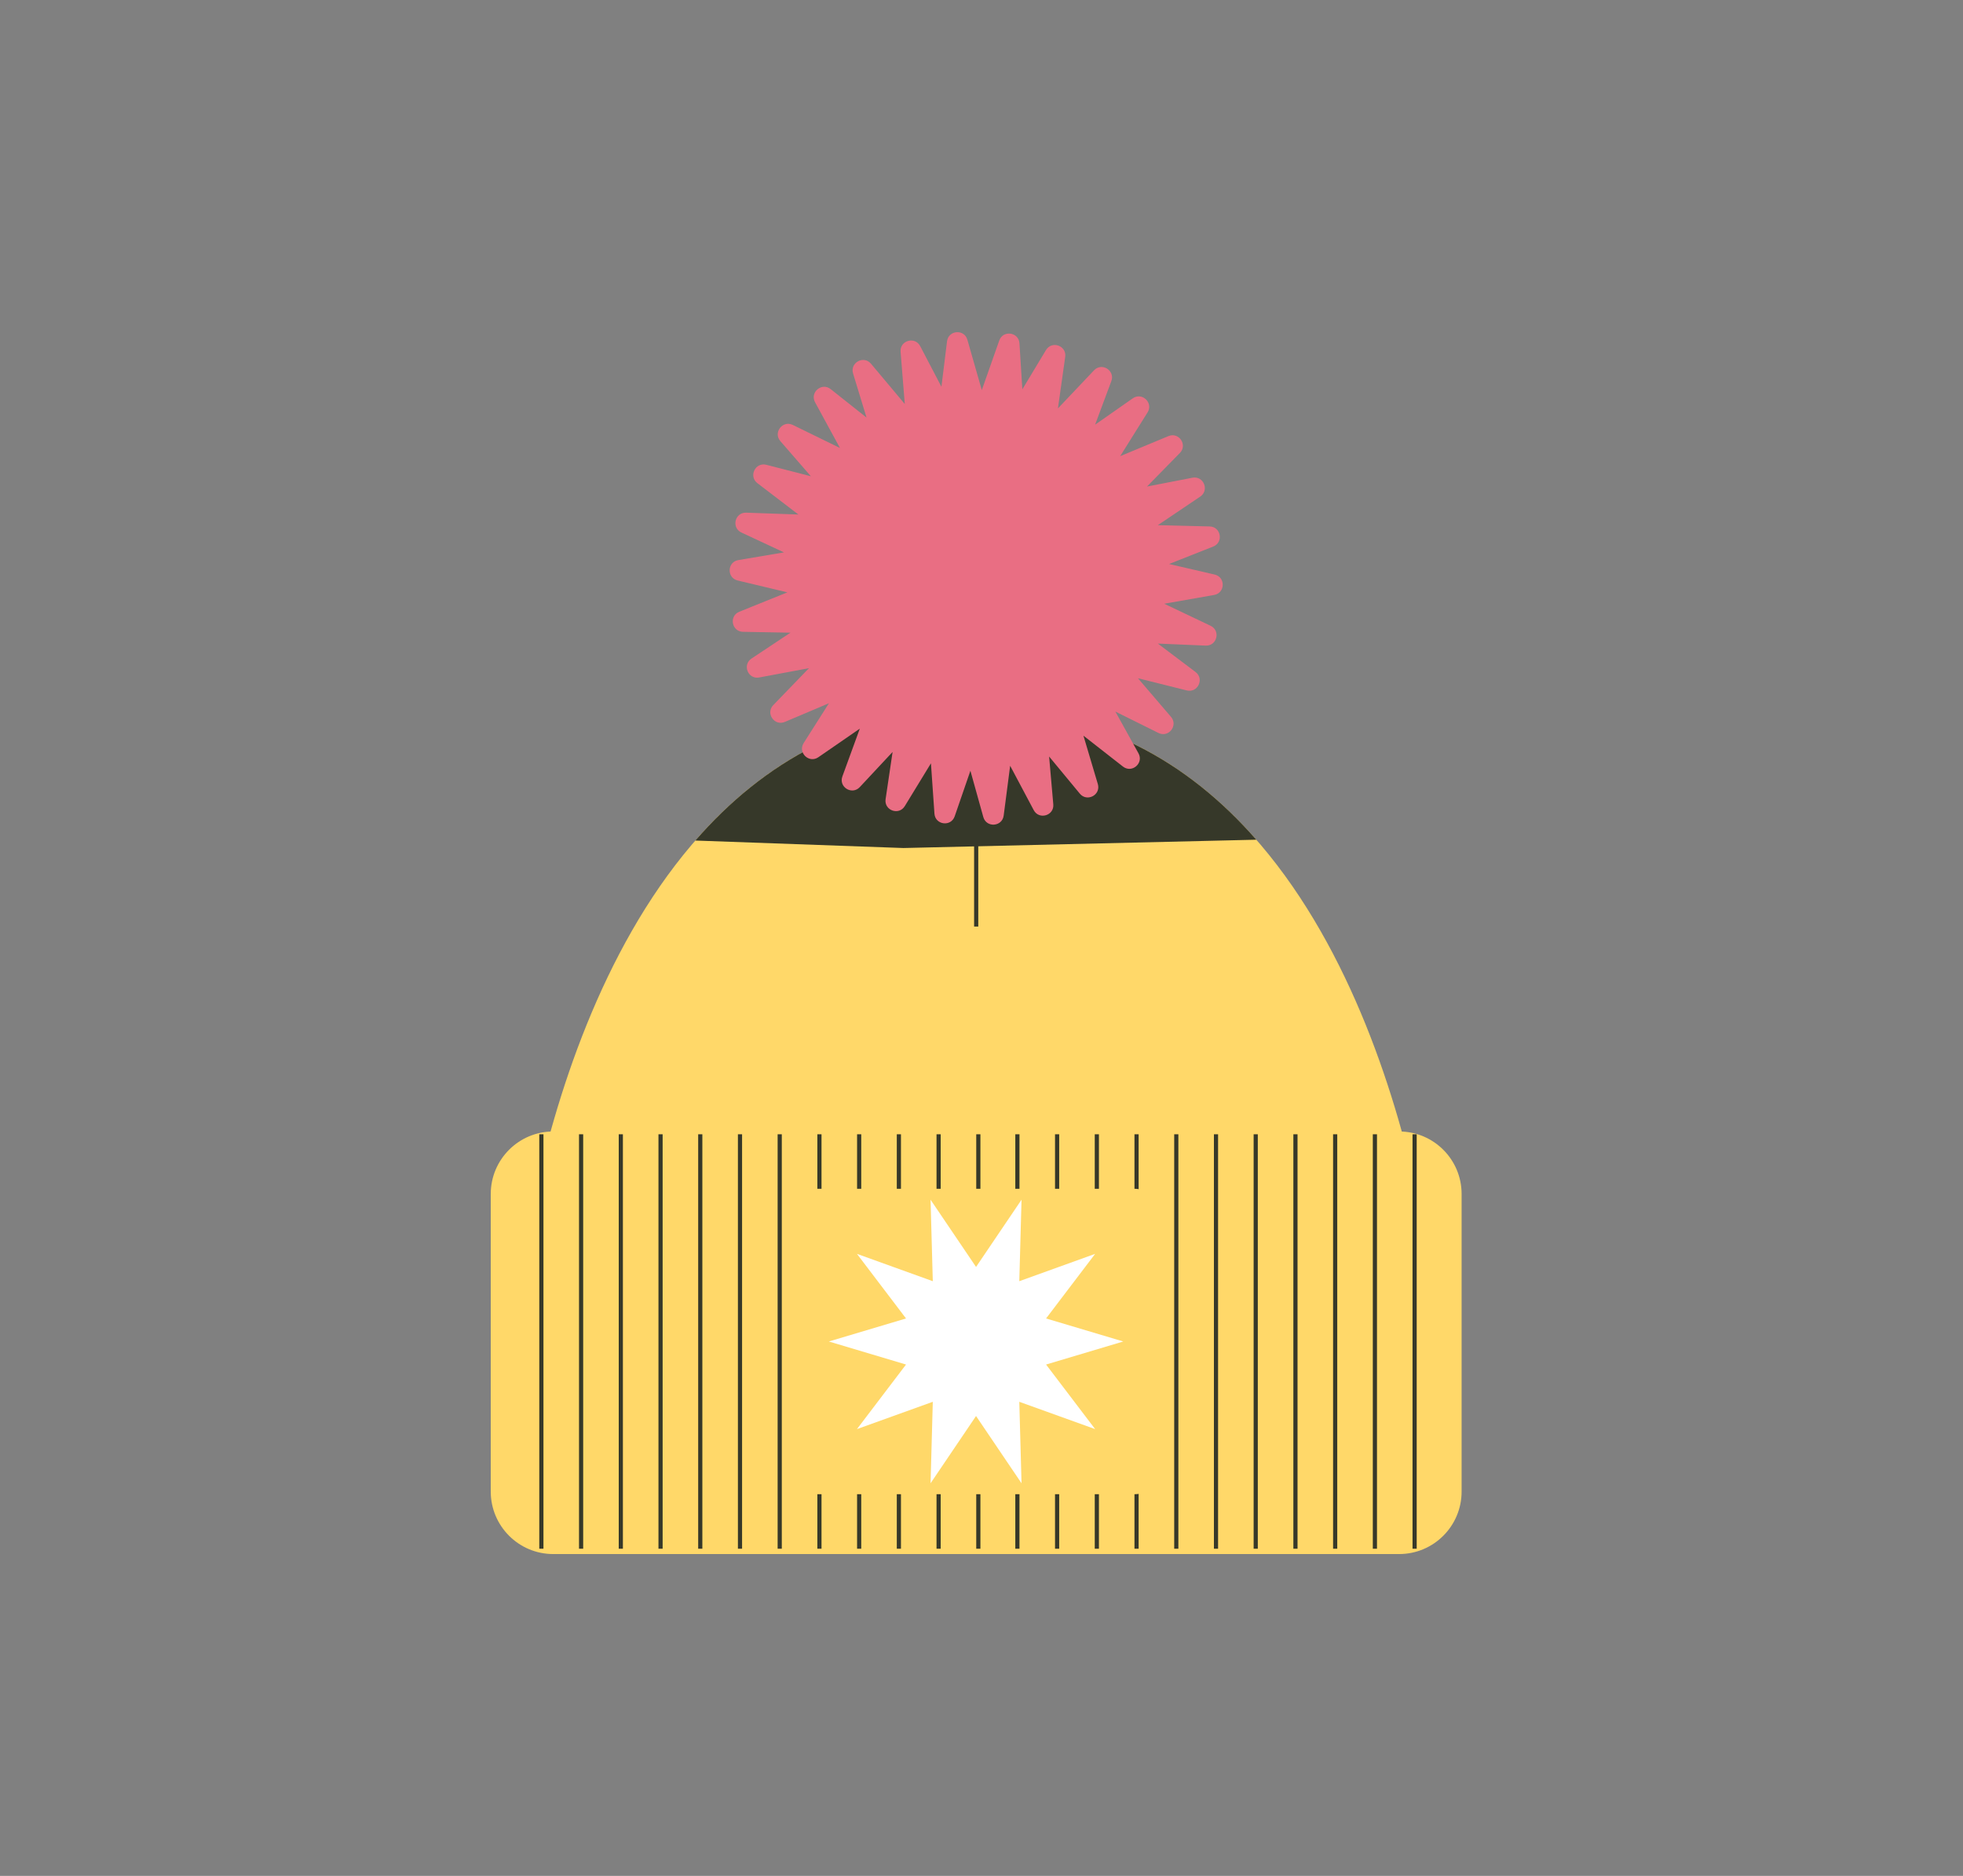
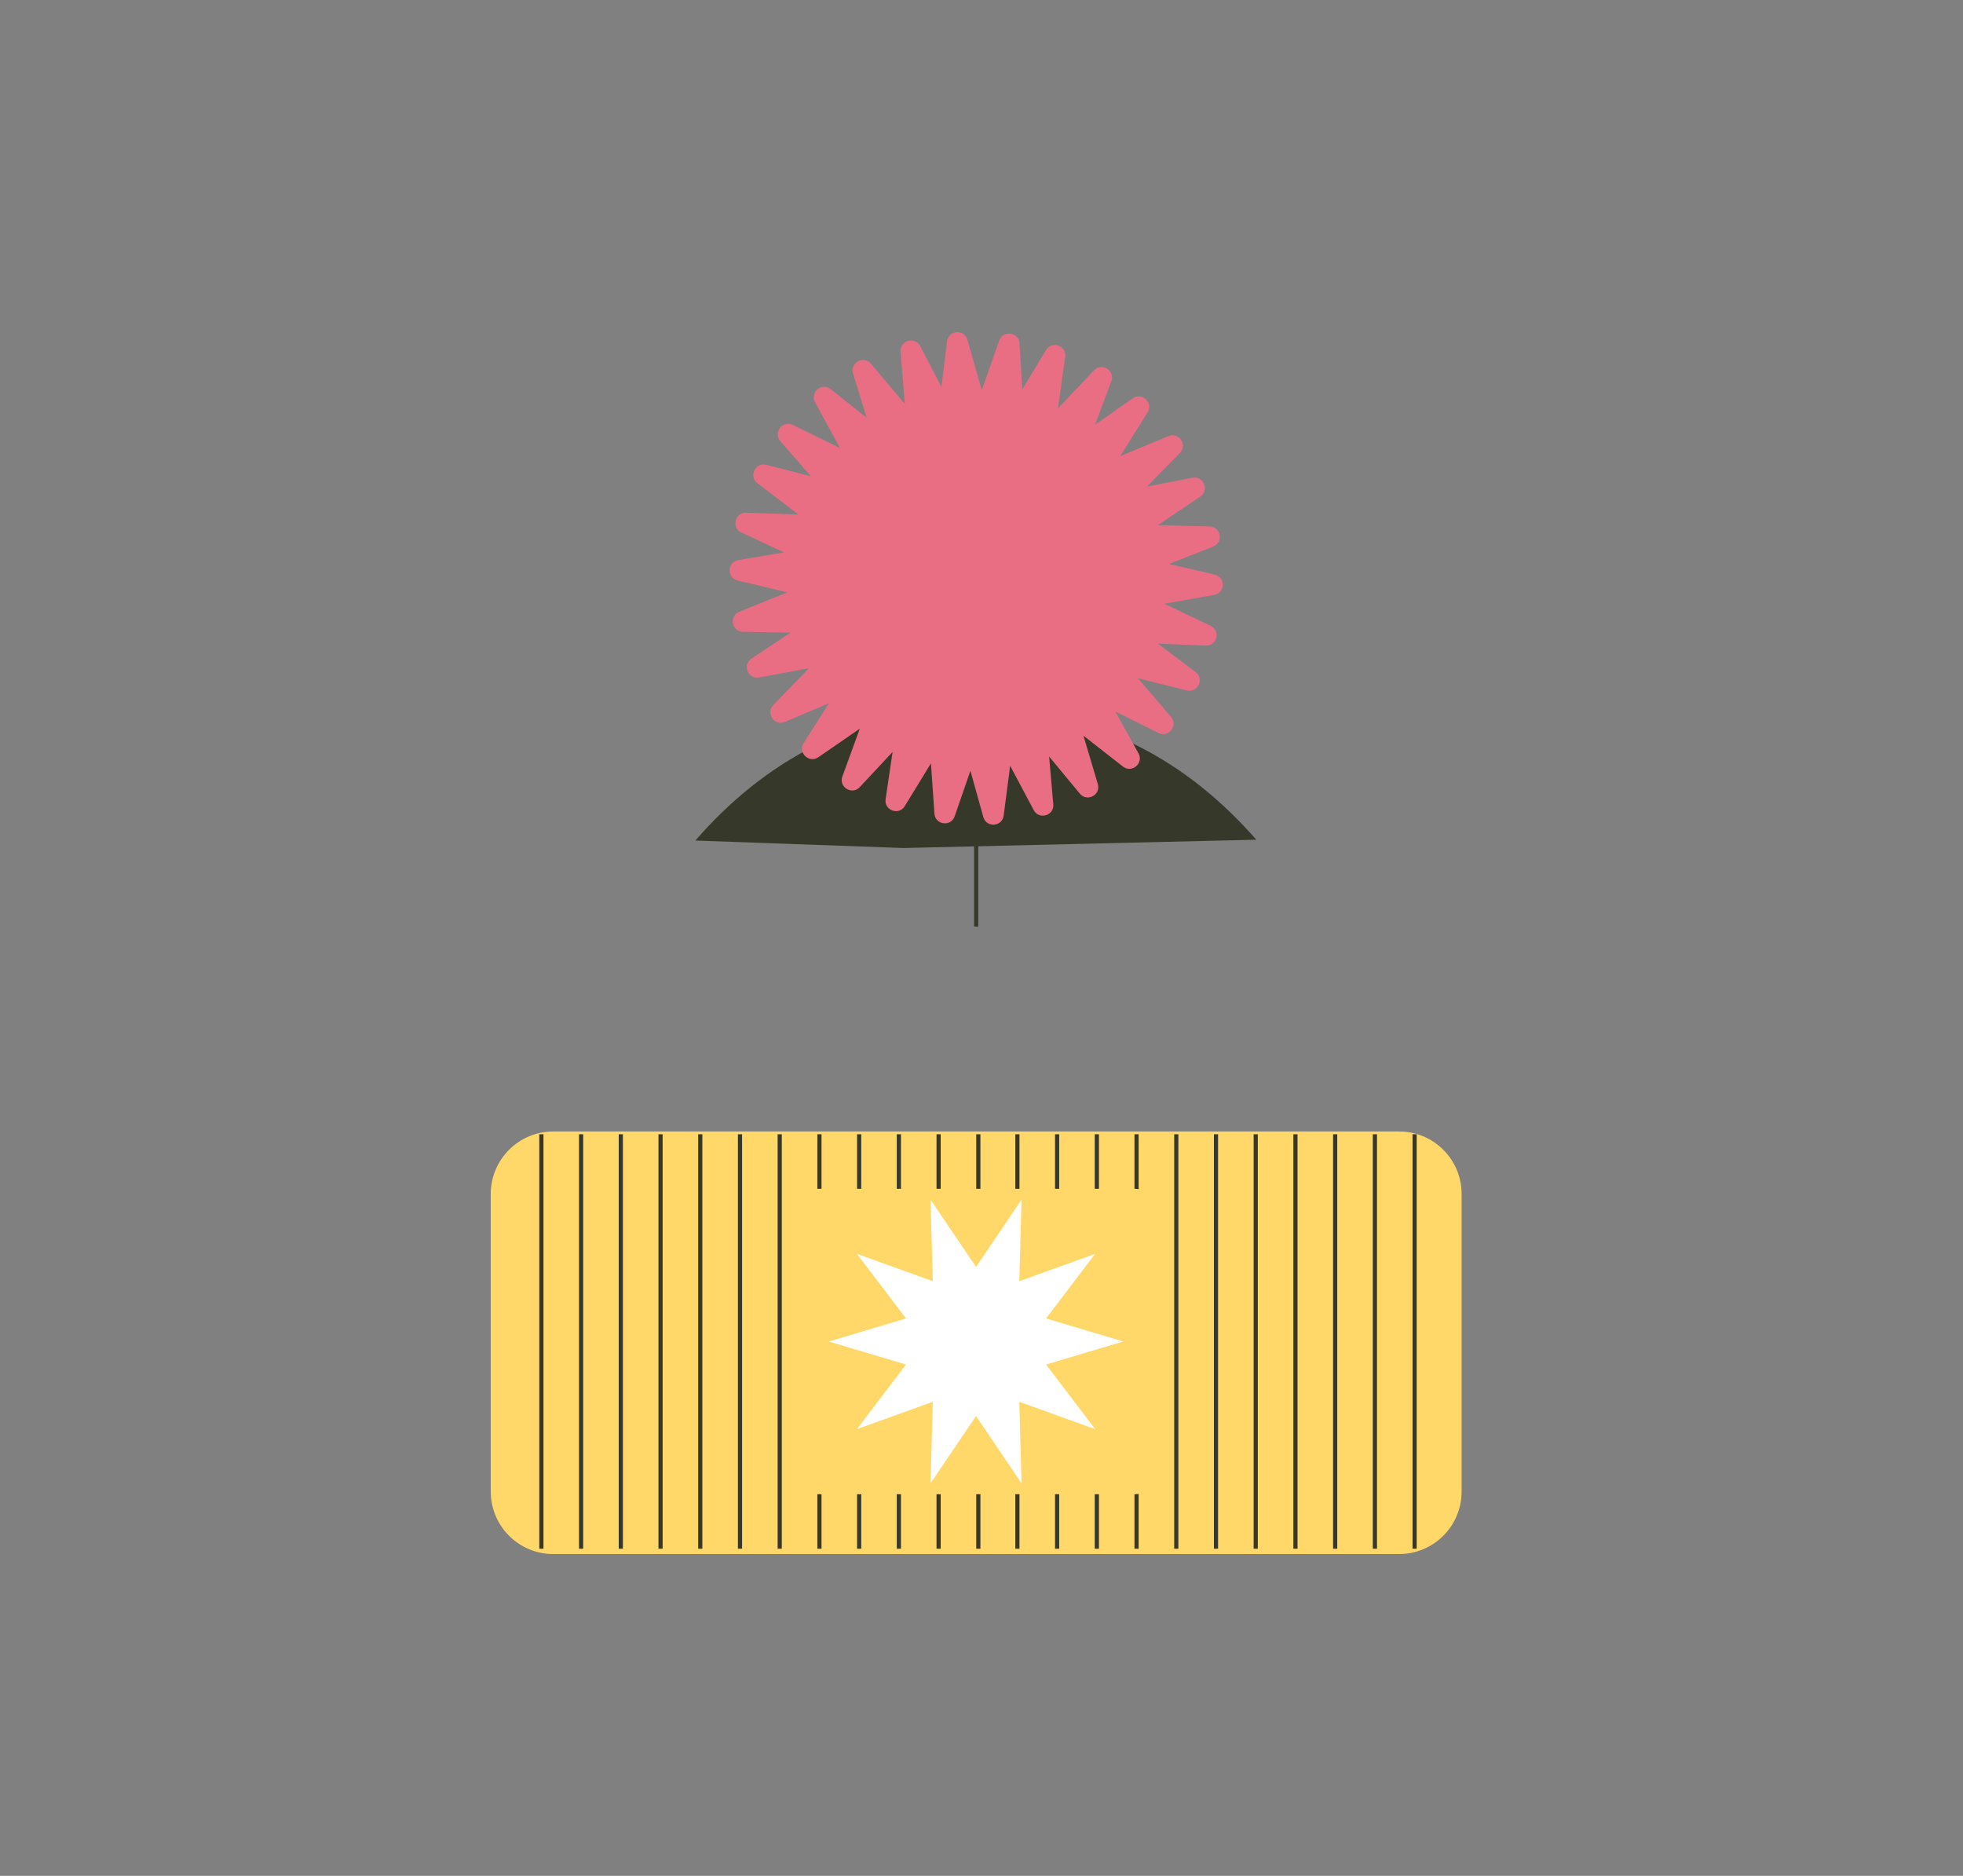
<svg xmlns="http://www.w3.org/2000/svg" width="180" height="172" viewBox="0 0 180 172" fill="none">
  <rect x="0" y="0" width="180" height="172" fill="#808080" stroke="none" />
-   <path d="M131.371 117.325H47.654C49.816 101.783 58.996 64.995 89.513 64.995C120.029 64.995 129.21 101.783 131.371 117.325Z" fill="#FFD869" />
  <path d="M89.513 68.816V84.954" stroke="#363829" stroke-width="0.382" />
  <path d="M45 109.476C45 106.31 47.566 103.744 50.731 103.744L128.294 103.744C131.459 103.744 134.025 106.31 134.025 109.476L134.025 136.758C134.025 139.923 131.459 142.489 128.294 142.489L50.731 142.489C47.566 142.489 45 139.923 45 136.758L45 109.476Z" fill="#FFD869" />
  <path d="M49.642 104V142M53.285 104V142M56.927 104V142M60.57 104V142M64.212 104V142M67.855 104V142M71.497 104V142M75.139 104V142M78.782 104V142M82.424 104V142M86.067 104V142M89.709 104V142M93.291 104V142M96.933 104V142M100.576 104V142M104.218 104V142M107.861 104V142M111.503 104V142M115.145 104V142M118.788 104V142M122.43 104V142M126.073 104V142M129.715 104V142" stroke="#363829" stroke-width="0.382" />
  <rect x="73" y="109" width="33" height="28" rx="1.91" fill="#FFD869" />
  <path d="M89.5 116.164L93.671 110L93.466 117.471L100.421 114.964L95.921 120.888L103 122.999L95.921 125.112L100.421 131.033L93.466 128.529L93.671 136L89.5 129.833L85.329 136L85.534 128.529L78.579 131.033L83.079 125.112L76 122.999L83.079 120.888L78.579 114.964L85.534 117.471L85.329 110L89.5 116.164Z" fill="white" />
  <path fill-rule="evenodd" clip-rule="evenodd" d="M63.761 77.068C69.927 69.986 78.273 64.995 89.513 64.995C100.713 64.995 109.039 69.951 115.199 76.992L82.843 77.754L63.761 77.068Z" fill="#363829" />
  <path fill-rule="evenodd" clip-rule="evenodd" d="M82.965 37.042L82.581 32.256C82.497 31.218 83.897 30.815 84.379 31.737L86.326 35.462L86.839 31.296C86.966 30.262 88.419 30.149 88.705 31.149L90.027 35.767L91.627 31.224C91.973 30.242 93.416 30.443 93.481 31.482L93.745 35.697L95.912 32.098C96.448 31.206 97.821 31.694 97.676 32.724L97.008 37.449L100.316 33.955C101.032 33.199 102.268 33.97 101.905 34.945L100.417 38.938L103.87 36.523C104.723 35.927 105.779 36.931 105.227 37.813L102.717 41.824L107.139 39.986C108.1 39.586 108.917 40.793 108.188 41.536L105.175 44.61L109.341 43.802C110.362 43.604 110.919 44.951 110.056 45.532L106.17 48.151L110.921 48.269C111.961 48.295 112.216 49.729 111.248 50.112L107.202 51.713L111.38 52.68C112.394 52.914 112.355 54.371 111.33 54.551L106.755 55.356L111.007 57.377C111.947 57.824 111.596 59.238 110.557 59.194L106.172 59.009L109.627 61.615C110.457 62.242 109.829 63.557 108.82 63.304L104.344 62.186L107.377 65.728C108.054 66.518 107.158 67.668 106.227 67.205L102.275 65.242L104.394 69.07C104.898 69.98 103.79 70.926 102.97 70.285L99.347 67.452L100.667 71.886C100.963 72.883 99.678 73.569 99.015 72.767L96.2 69.363L96.583 73.748C96.674 74.784 95.276 75.198 94.788 74.279L92.627 70.211L92.034 74.779C91.9 75.811 90.446 75.915 90.166 74.912L88.983 70.669L87.541 74.848C87.202 75.831 85.758 75.641 85.685 74.603L85.364 69.988L82.966 73.912C82.424 74.8 81.054 74.304 81.206 73.275L81.847 68.946L78.838 72.169C78.128 72.93 76.886 72.168 77.243 71.19L78.841 66.809L75.041 69.429C74.184 70.019 73.135 69.008 73.693 68.13L76.013 64.478L71.968 66.192C71.01 66.599 70.185 65.397 70.908 64.649L74.18 61.264L69.614 62.117C68.591 62.307 68.043 60.957 68.91 60.382L72.483 58.009L68.132 57.931C67.091 57.912 66.826 56.48 67.791 56.09L72.198 54.312L67.64 53.224C66.628 52.983 66.676 51.526 67.702 51.353L71.886 50.647L67.986 48.827C67.043 48.387 67.383 46.97 68.423 47.007L73.21 47.175L69.451 44.301C68.624 43.669 69.261 42.358 70.269 42.617L74.353 43.666L71.557 40.448C70.875 39.662 71.763 38.507 72.698 38.963L77.02 41.074L74.738 36.884C74.24 35.97 75.355 35.032 76.17 35.678L79.458 38.286L78.224 34.245C77.92 33.249 79.201 32.554 79.87 33.352L82.965 37.042Z" fill="#E96E83" />
</svg>